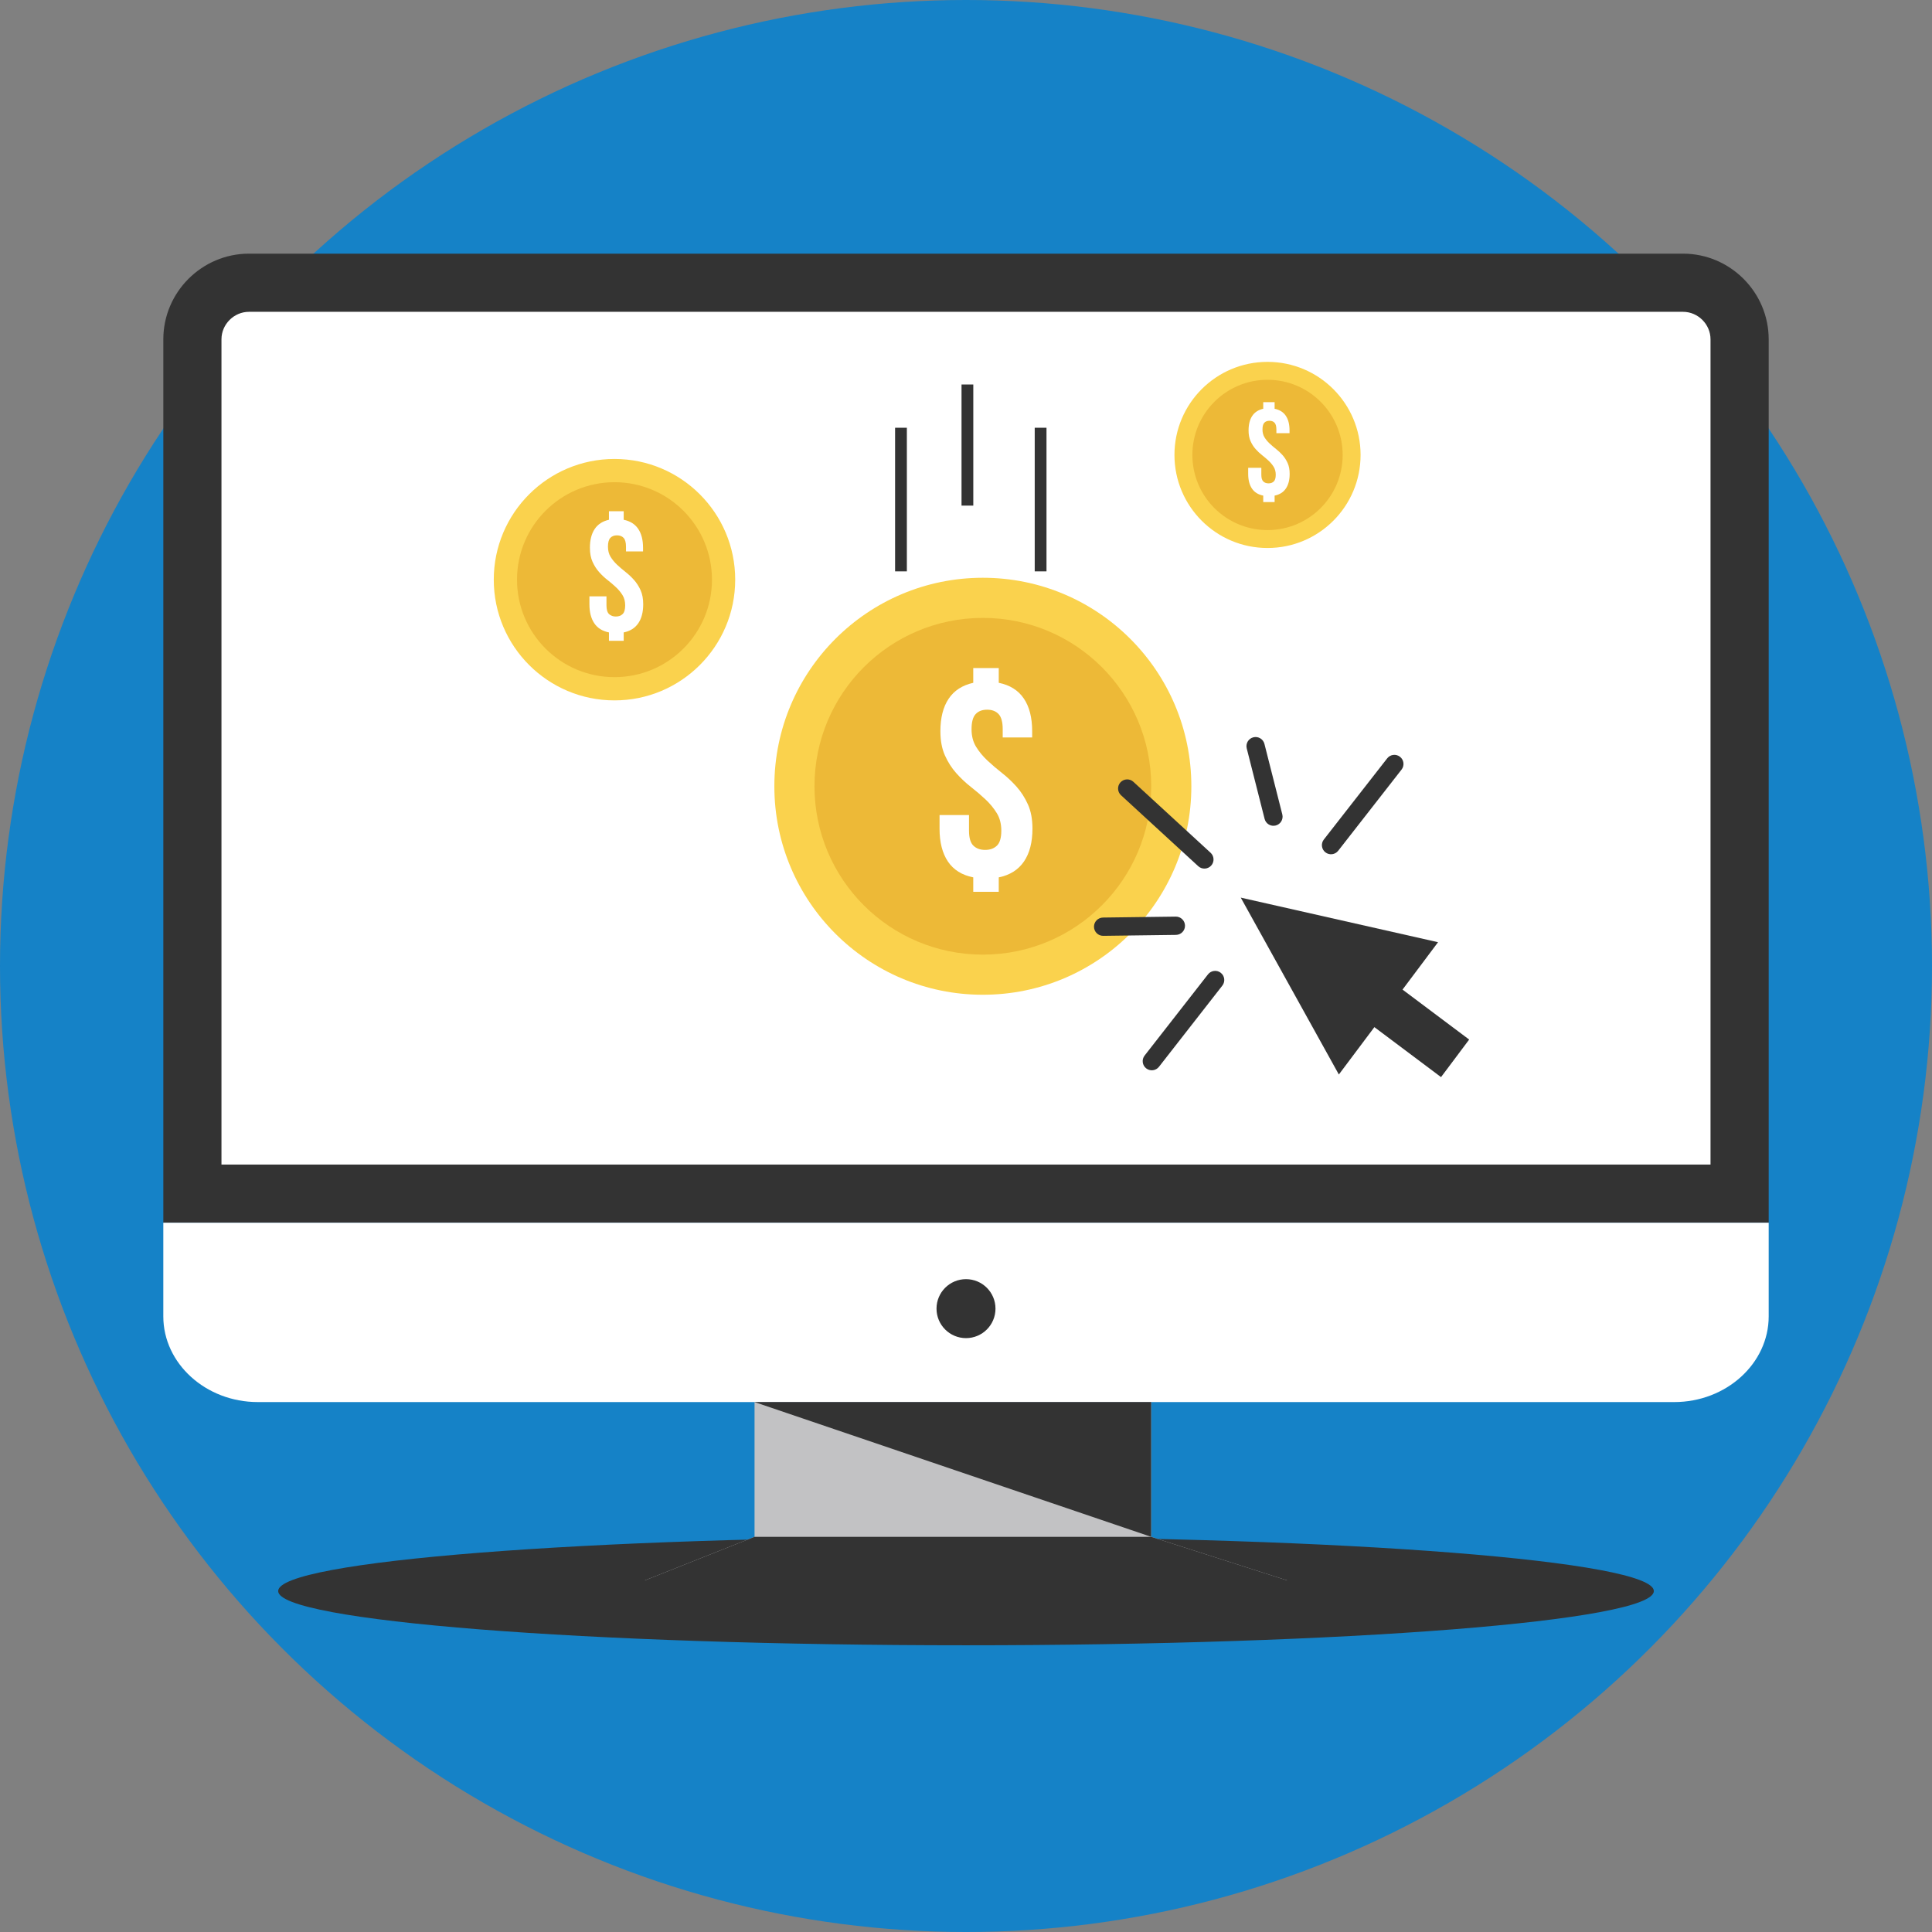
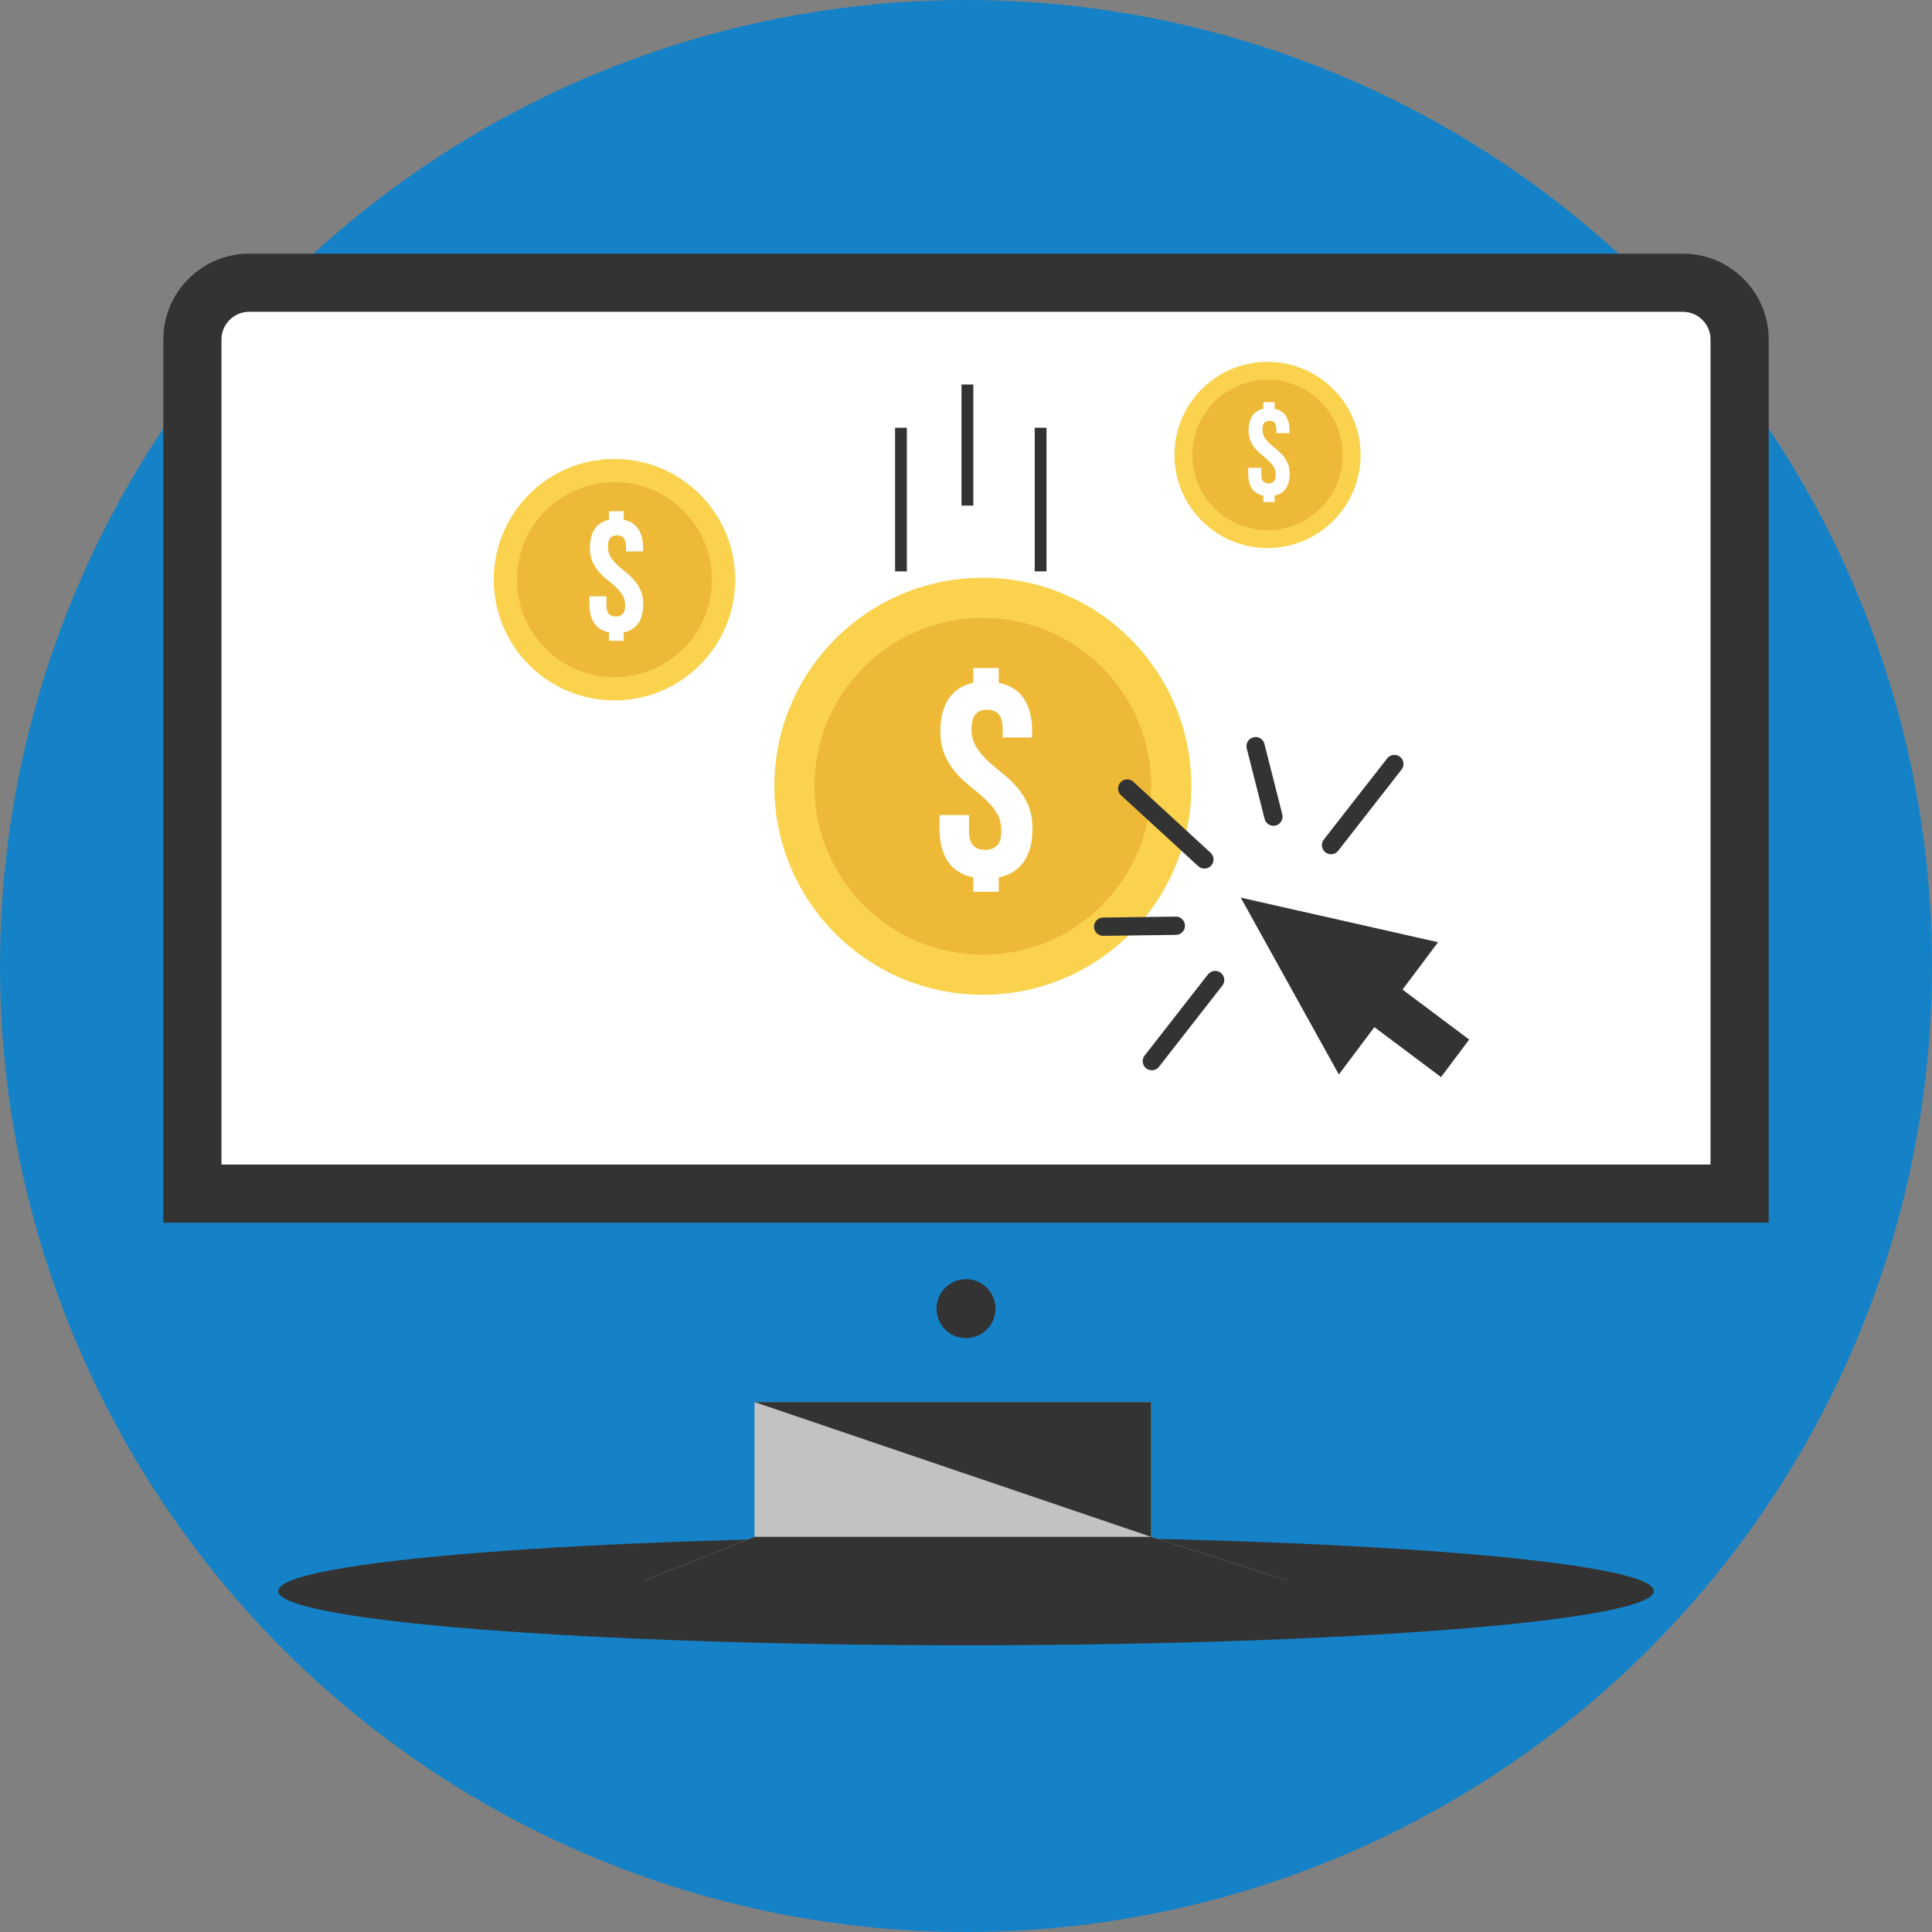
<svg xmlns="http://www.w3.org/2000/svg" height="800px" width="800px" version="1.1" id="Layer_1" viewBox="0 0 511.997 511.997" xml:space="preserve" fill="#000000">
  <rect x="0" y="0" width="511.997" height="511.997" fill="#808080" stroke="none" />
  <g id="SVGRepo_bgCarrier" stroke-width="0" />
  <g id="SVGRepo_tracerCarrier" stroke-linecap="round" stroke-linejoin="round" />
  <g id="SVGRepo_iconCarrier">
    <circle style="fill:#1582C7;" cx="255.999" cy="255.999" r="255.999" />
    <path style="fill:#333333;" d="M256,407.271c100.671,0,182.283,6.434,182.283,14.369c0,7.937-81.612,14.372-182.283,14.372 S73.717,429.577,73.717,421.64C73.717,413.706,155.329,407.271,256,407.271z" />
    <path style="fill:#333333;" d="M65.982,67.222h380.036c12.486,0,22.7,10.217,22.7,22.703V324.03H43.282V89.925 C43.282,77.439,53.496,67.222,65.982,67.222z" />
    <g>
      <path style="fill:#FFFFFF;" d="M58.695,308.614h394.607V89.922c0-3.979-3.308-7.287-7.287-7.287H65.979 c-3.976,0-7.287,3.308-7.287,7.287v218.693H58.695z" />
-       <path style="fill:#FFFFFF;" d="M468.718,324.03v24.826c0,12.489-11.261,22.703-25.026,22.703H68.305 c-13.765,0-25.026-10.214-25.026-22.703V324.03h425.436H468.718z" />
    </g>
    <path style="fill:#FAD24D;" d="M260.464,153.112c30.516,0,55.254,24.738,55.254,55.254s-24.738,55.254-55.254,55.254 s-55.254-24.738-55.254-55.254S229.949,153.112,260.464,153.112z" />
    <path style="fill:#EDB937;" d="M260.464,163.749c24.643,0,44.618,19.974,44.618,44.618s-19.974,44.618-44.618,44.618 c-24.643,0-44.618-19.974-44.618-44.618S235.821,163.749,260.464,163.749z" />
    <path style="fill:#FFFFFF;" d="M249.214,193.782c0-3.554,0.724-6.418,2.177-8.595c1.45-2.177,3.628-3.588,6.531-4.239v-3.903h6.757 v3.903c2.951,0.601,5.167,1.988,6.641,4.165c1.477,2.177,2.214,5.065,2.214,8.669v1.65h-7.806v-2.177 c0-1.901-0.362-3.24-1.089-4.016c-0.727-0.776-1.739-1.165-3.04-1.165c-1.301,0-2.316,0.388-3.04,1.165 c-0.727,0.776-1.089,2.114-1.089,4.016c0,1.802,0.401,3.352,1.202,4.653c0.802,1.301,1.802,2.515,3.003,3.641 c1.202,1.125,2.492,2.227,3.866,3.303c1.374,1.076,2.665,2.29,3.866,3.641c1.202,1.351,2.204,2.914,3.003,4.693 c0.8,1.776,1.199,3.916,1.199,6.415c0,3.604-0.751,6.505-2.251,8.708c-1.503,2.201-3.728,3.601-6.681,4.202v3.83h-6.757v-3.83 c-3.003-0.601-5.241-2.001-6.718-4.202c-1.477-2.204-2.214-5.104-2.214-8.708V216h7.806v4.129c0,1.901,0.388,3.229,1.165,3.979 c0.776,0.751,1.815,1.125,3.116,1.125c1.3,0,2.339-0.375,3.116-1.125c0.776-0.751,1.165-2.075,1.165-3.979 c0-1.802-0.401-3.352-1.202-4.653c-0.802-1.301-1.802-2.515-3.003-3.641c-1.202-1.125-2.489-2.227-3.866-3.303 c-1.374-1.076-2.665-2.29-3.866-3.641c-1.202-1.35-2.204-2.914-3.003-4.693c-0.8-1.776-1.199-3.916-1.199-6.415h-0.003V193.782z" />
    <path style="fill:#FAD24D;" d="M162.844,121.629c17.668,0,31.99,14.324,31.99,31.99c0,17.668-14.324,31.99-31.99,31.99 c-17.668,0-31.99-14.324-31.99-31.99C130.854,135.951,145.178,121.629,162.844,121.629z" />
    <path style="fill:#EDB937;" d="M162.844,127.788c14.266,0,25.834,11.564,25.834,25.831c0,14.267-11.564,25.831-25.834,25.831 c-14.266,0-25.831-11.564-25.831-25.831C137.013,139.352,148.577,127.788,162.844,127.788z" />
    <path style="fill:#FFFFFF;" d="M156.331,145.176c0-2.056,0.42-3.714,1.26-4.976c0.839-1.26,2.101-2.077,3.783-2.455v-2.261h3.911 v2.261c1.711,0.346,2.993,1.152,3.845,2.41c0.855,1.26,1.283,2.935,1.283,5.02v0.955h-4.519v-1.26c0-1.102-0.21-1.875-0.63-2.326 c-0.42-0.448-1.007-0.674-1.76-0.674c-0.756,0-1.34,0.226-1.76,0.674c-0.419,0.448-0.63,1.225-0.63,2.326 c0,1.044,0.231,1.941,0.695,2.694c0.464,0.753,1.044,1.456,1.737,2.109c0.695,0.653,1.442,1.29,2.238,1.912 c0.797,0.624,1.542,1.327,2.238,2.109c0.696,0.781,1.274,1.687,1.739,2.715c0.464,1.028,0.695,2.267,0.695,3.714 c0,2.085-0.433,3.767-1.303,5.041c-0.868,1.274-2.159,2.085-3.866,2.434v2.217h-3.911v-2.217c-1.739-0.349-3.035-1.16-3.89-2.434 c-0.855-1.275-1.283-2.956-1.283-5.041v-2.085h4.519v2.389c0,1.102,0.223,1.867,0.674,2.302c0.448,0.433,1.052,0.653,1.804,0.653 c0.756,0,1.356-0.218,1.804-0.653c0.448-0.435,0.674-1.202,0.674-2.302c0-1.044-0.231-1.941-0.695-2.694 c-0.464-0.753-1.044-1.456-1.739-2.109c-0.695-0.653-1.44-1.29-2.238-1.912s-1.542-1.324-2.238-2.109 c-0.695-0.781-1.274-1.69-1.739-2.715c-0.464-1.028-0.695-2.269-0.695-3.717L156.331,145.176z" />
    <path style="fill:#FAD24D;" d="M335.904,95.899c13.621,0,24.662,11.04,24.662,24.662s-11.04,24.662-24.662,24.662 c-13.621,0-24.662-11.04-24.662-24.662S322.283,95.899,335.904,95.899z" />
    <path style="fill:#EDB937;" d="M335.904,100.647c10.998,0,19.914,8.916,19.914,19.914s-8.916,19.914-19.914,19.914 s-19.914-8.916-19.914-19.914S324.907,100.647,335.904,100.647z" />
    <path style="fill:#FFFFFF;" d="M330.884,114.054c0-1.584,0.322-2.864,0.97-3.834c0.648-0.97,1.619-1.603,2.914-1.894v-1.742h3.016 v1.742c1.316,0.267,2.305,0.886,2.964,1.859c0.659,0.973,0.989,2.261,0.989,3.869v0.738h-3.483v-0.97 c0-0.85-0.163-1.445-0.485-1.791c-0.325-0.346-0.776-0.519-1.356-0.519c-0.582,0-1.033,0.173-1.358,0.519 c-0.325,0.346-0.485,0.944-0.485,1.791c0,0.802,0.179,1.498,0.535,2.077c0.356,0.58,0.802,1.123,1.34,1.624 c0.535,0.501,1.112,0.994,1.726,1.474c0.614,0.48,1.189,1.023,1.724,1.624c0.535,0.603,0.984,1.301,1.34,2.096 c0.359,0.792,0.535,1.747,0.535,2.864c0,1.608-0.335,2.903-1.005,3.887c-0.669,0.984-1.663,1.608-2.982,1.875v1.708h-3.016v-1.708 c-1.34-0.267-2.339-0.894-2.998-1.875c-0.659-0.984-0.989-2.28-0.989-3.887v-1.608h3.483v1.844c0,0.85,0.173,1.44,0.519,1.776 c0.346,0.335,0.81,0.501,1.39,0.501c0.582,0,1.044-0.168,1.39-0.501c0.346-0.335,0.519-0.926,0.519-1.776 c0-0.802-0.179-1.498-0.535-2.077c-0.356-0.582-0.802-1.123-1.34-1.626c-0.535-0.501-1.112-0.994-1.726-1.474 c-0.614-0.48-1.189-1.02-1.726-1.624c-0.535-0.603-0.984-1.301-1.34-2.093c-0.356-0.792-0.535-1.747-0.535-2.864L330.884,114.054z" />
    <path style="fill:#333333;" d="M240.327,113.358v38.057h-3.119v-38.057H240.327z M257.933,101.895v32.095h-3.119v-32.095H257.933z M277.33,113.358v38.057h-3.121v-38.057H277.33z" />
    <path style="fill:#333333;" d="M389.345,275.494l-17.663-13.244l9.414-12.556l-52.285-11.817l25.997,46.876l9.414-12.556 l17.664,13.244l7.457-9.947H389.345z" />
    <path style="fill:#333333;" d="M292.375,248.005c-1.337,0.018-2.437-1.049-2.458-2.387c-0.021-1.337,1.049-2.437,2.387-2.458 l19.274-0.25c1.337-0.018,2.437,1.052,2.458,2.387c0.018,1.337-1.049,2.437-2.387,2.458L292.375,248.005z M320.124,258.221 c0.821-1.052,2.339-1.241,3.391-0.42c1.052,0.821,1.241,2.339,0.42,3.391l-16.792,21.514c-0.821,1.052-2.339,1.241-3.391,0.42 c-1.052-0.82-1.241-2.339-0.42-3.391L320.124,258.221z M367.617,200.972c0.821-1.052,2.339-1.241,3.391-0.42 c1.052,0.821,1.241,2.339,0.42,3.391l-16.792,21.514c-0.821,1.052-2.339,1.241-3.391,0.42c-1.052-0.821-1.241-2.339-0.42-3.391 L367.617,200.972z M330.396,198.333c-0.328-1.293,0.454-2.61,1.75-2.94c1.293-0.33,2.61,0.454,2.94,1.747l4.737,18.686 c0.327,1.295-0.454,2.61-1.75,2.94c-1.293,0.328-2.61-0.454-2.94-1.75l-4.737-18.686V198.333z M297.081,210.745 c-0.984-0.902-1.049-2.434-0.147-3.417c0.902-0.984,2.434-1.049,3.417-0.147l20.462,18.802c0.984,0.902,1.052,2.434,0.15,3.417 c-0.902,0.986-2.434,1.052-3.417,0.15l-20.462-18.802L297.081,210.745z" />
    <circle style="fill:#333333;" cx="255.999" cy="346.801" r="7.814" />
    <path style="fill:#C2C2C4;" d="M305.065,407.271l36.095,11.564H170.836l29.123-11.564v-35.712h105.104v35.712H305.065z" />
    <path style="fill:#333333;" d="M305.065,407.271l-105.104-35.712h105.104V407.271z" />
    <path style="fill:#333333;" d="M199.959,407.271h105.104l36.095,11.564v4.981h-85.161h-85.163v-4.981l29.123-11.564H199.959z" />
  </g>
</svg>